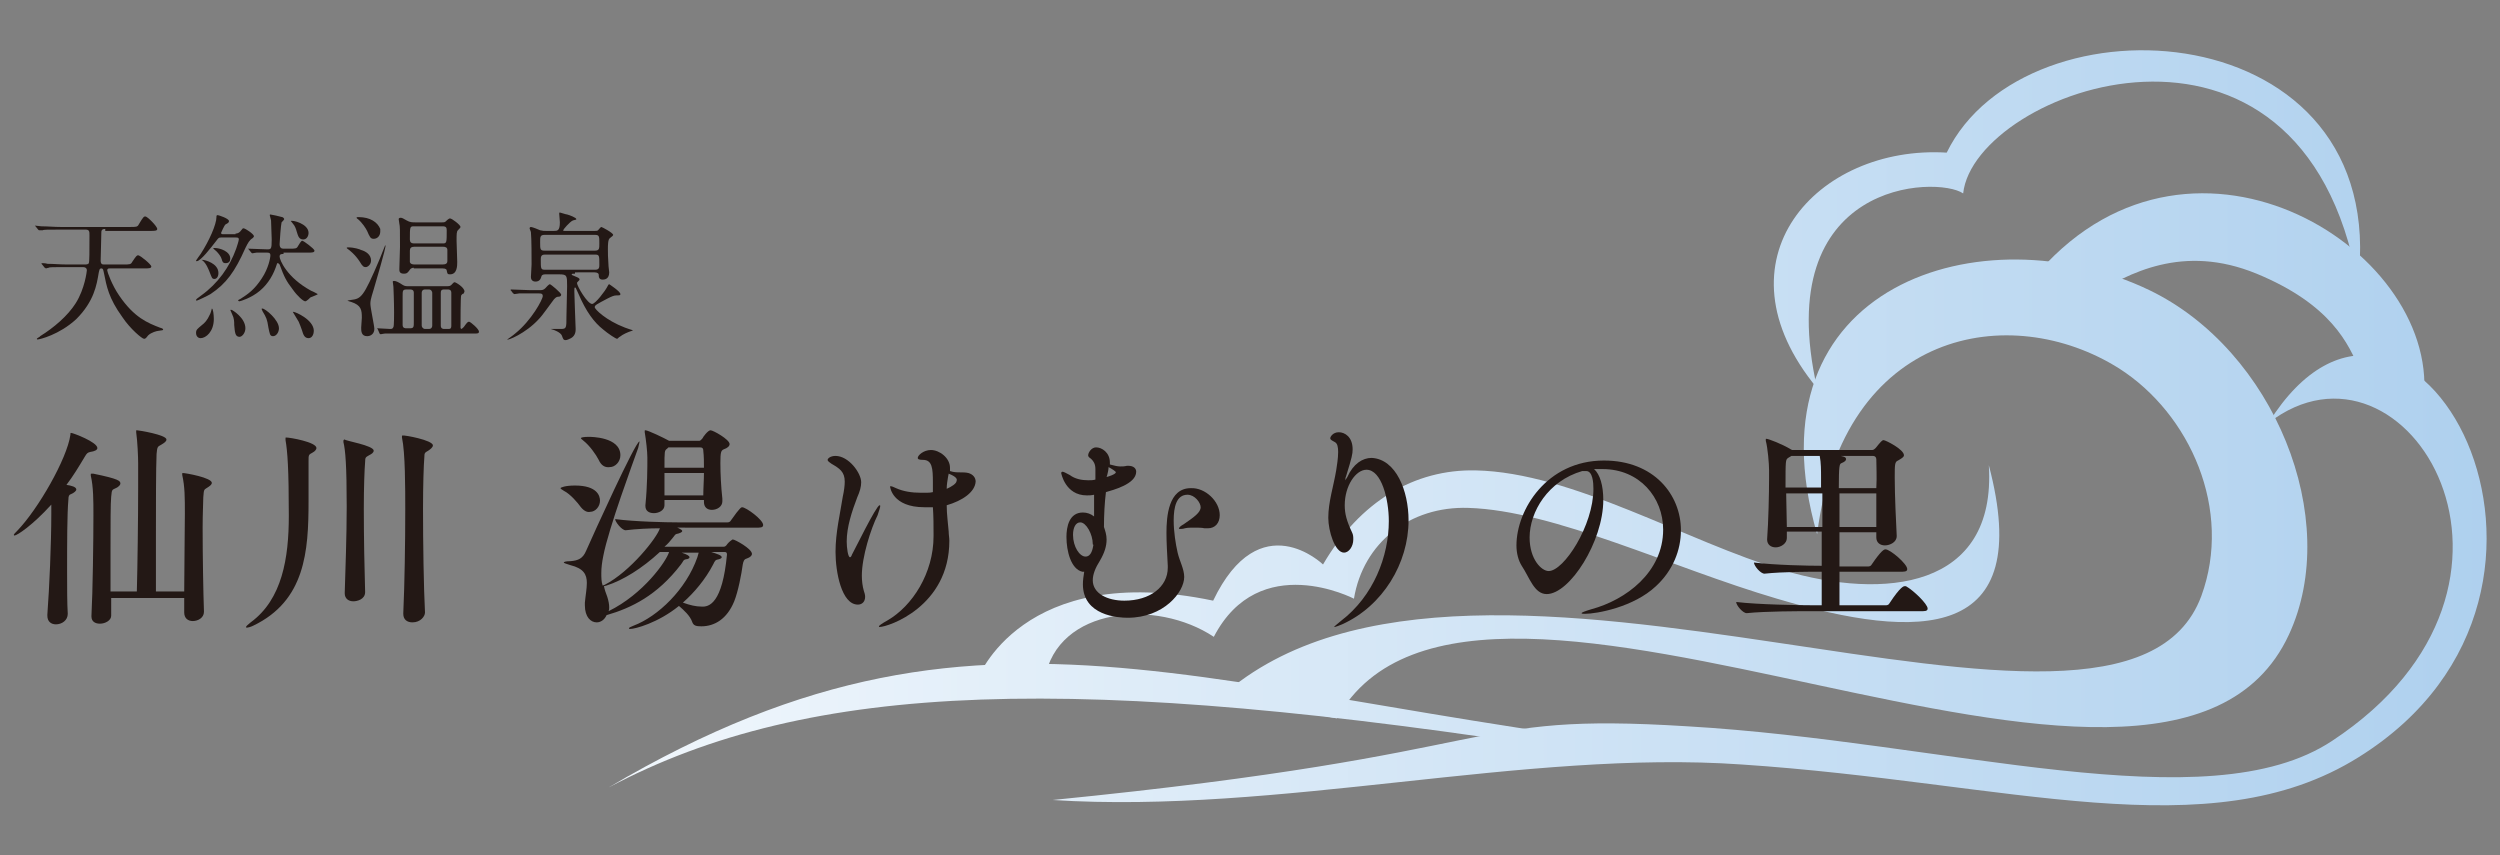
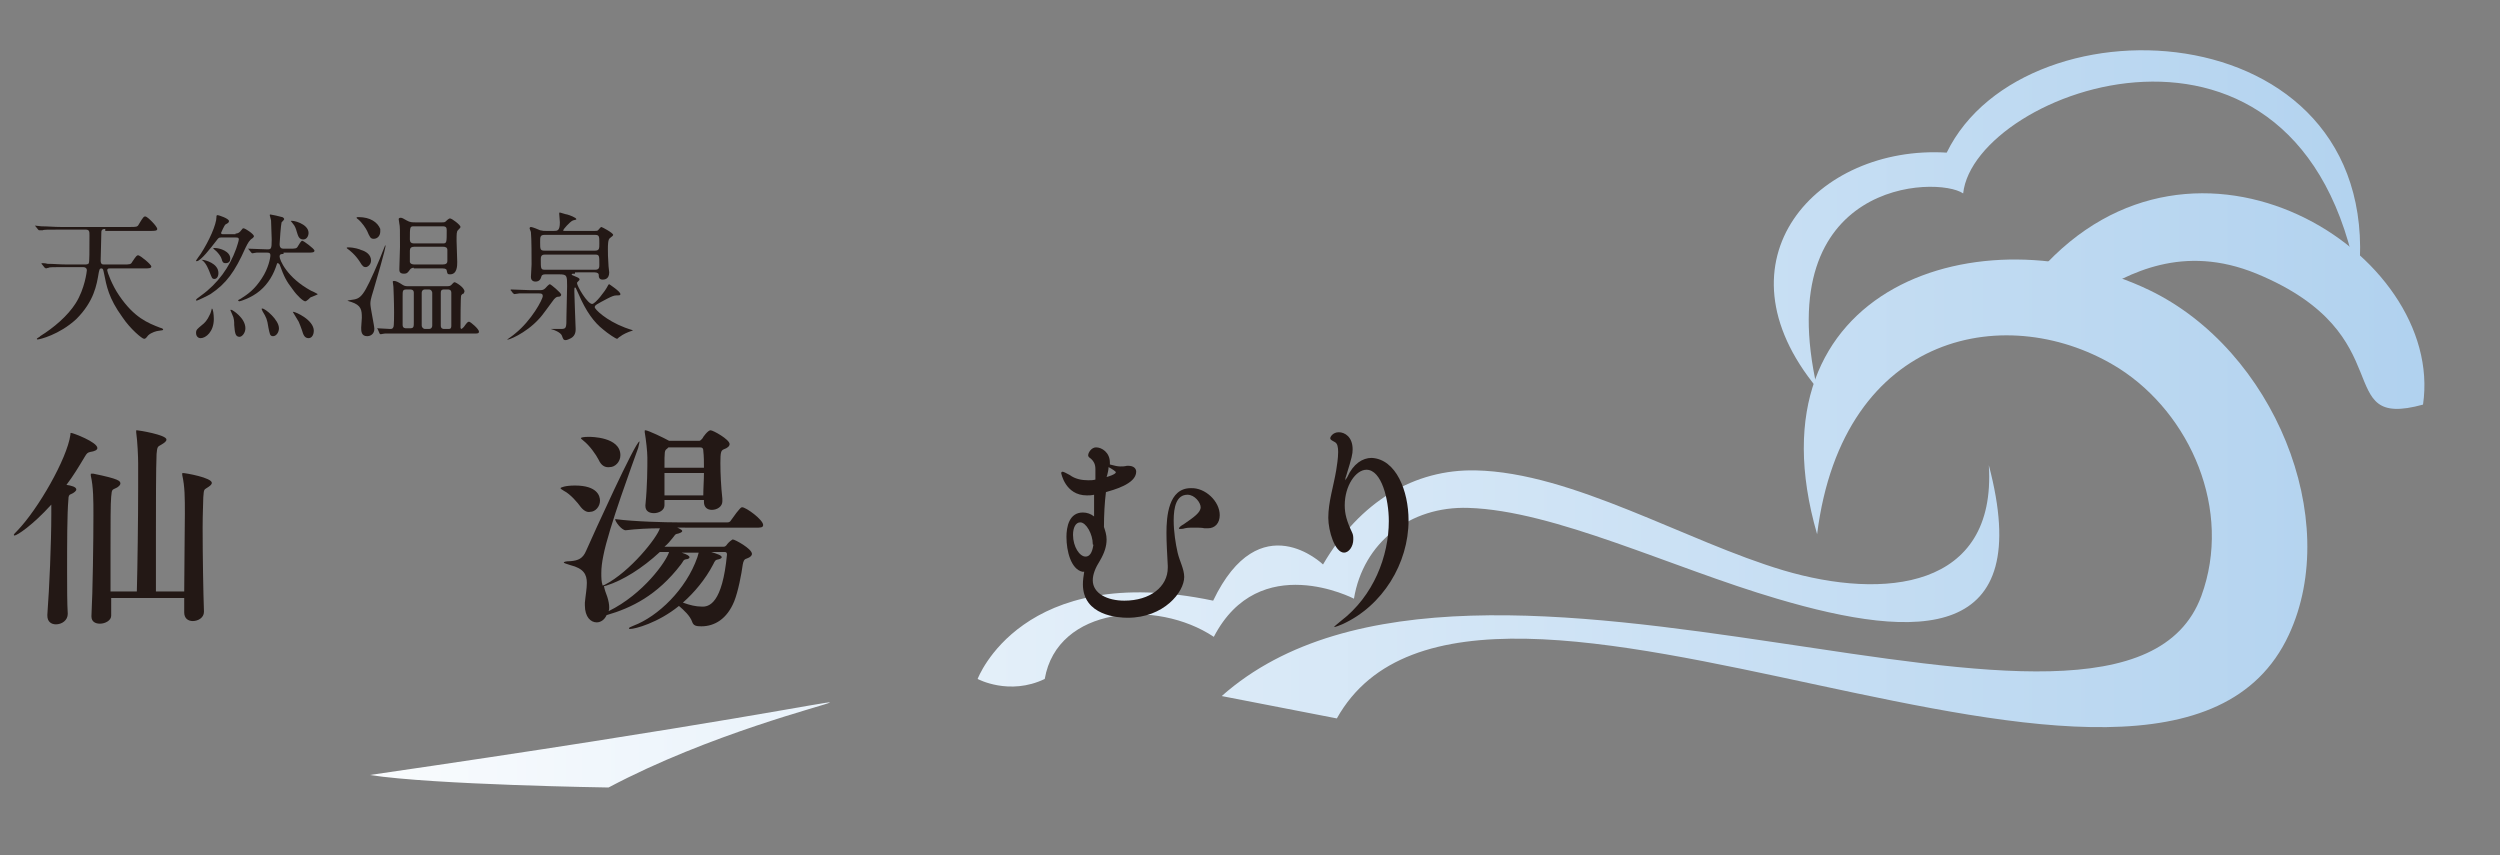
<svg xmlns="http://www.w3.org/2000/svg" version="1.1" id="レイヤー_1" x="0px" y="0px" viewBox="0 0 380 130" style="enable-background:new 0 0 380 130;" xml:space="preserve">
  <rect x="0" y="0" width="380" height="130" fill="#808080" stroke="none" />
  <style type="text/css">
	.st0{fill:url(#SVGID_1_);}
	.st1{fill:url(#SVGID_2_);}
	.st2{fill:url(#SVGID_3_);}
	.st3{fill:url(#SVGID_4_);}
	.st4{fill:url(#SVGID_5_);}
	.st5{fill:url(#SVGID_6_);}
	.st6{fill:#231815;}
</style>
  <g>
    <g>
      <linearGradient id="SVGID_1_" gradientUnits="userSpaceOnUse" x1="30.333" y1="110.342" x2="379.463" y2="110.342">
        <stop offset="0" style="stop-color:#FFFFFF" />
        <stop offset="1" style="stop-color:#AED0EE" />
      </linearGradient>
-       <path class="st0" d="M92.5,119.7c60.3-35.6,92.6-11.1,183.7-3.6c0,0-26.6-0.4-36.3-1.9C163.6,102.2,123.2,103.4,92.5,119.7z" />
+       <path class="st0" d="M92.5,119.7c0,0-26.6-0.4-36.3-1.9C163.6,102.2,123.2,103.4,92.5,119.7z" />
      <linearGradient id="SVGID_2_" gradientUnits="userSpaceOnUse" x1="30.335" y1="87.524" x2="379.462" y2="87.524">
        <stop offset="0" style="stop-color:#FFFFFF" />
        <stop offset="1" style="stop-color:#AED0EE" />
      </linearGradient>
      <path class="st1" d="M148.6,103.2c0,0,6.7-18,35.8-11.9c7.1-14.8,16.7-5.5,16.7-5.5c5.6-9.6,13.9-14.5,23.2-14.3    c14.7,0.3,32,10.8,46.8,15.2c15.2,4.5,32.4,2.9,31.2-16c7.1,26.9-10.6,26.7-32.2,20.3c-16-4.7-33.8-13.4-46.9-13.8    c-8.9-0.3-16,5.3-17.4,13.8c0,0-14.4-7.5-21.3,5.8c-8.7-5.8-23.8-4.6-25.7,6.4C153.4,105.8,148.6,103.2,148.6,103.2z" />
      <linearGradient id="SVGID_3_" gradientUnits="userSpaceOnUse" x1="30.335" y1="88.154" x2="379.459" y2="88.154">
        <stop offset="0" style="stop-color:#FFFFFF" />
        <stop offset="1" style="stop-color:#AED0EE" />
      </linearGradient>
-       <path class="st2" d="M160,121.6c34.3,2.2,71.8-7.7,104.7-5.4c40.6,2.7,71.1,13.1,93.8-1.1c41.1-25.6,7.6-84.9-13.7-50.8    c20.9-16.2,45.8,24.5,9.7,48.3c-19,12.6-58.6,0.1-98-2.2C221.3,108.2,231.4,114.5,160,121.6z" />
      <linearGradient id="SVGID_4_" gradientUnits="userSpaceOnUse" x1="30.334" y1="74.979" x2="379.462" y2="74.979">
        <stop offset="0" style="stop-color:#FFFFFF" />
        <stop offset="1" style="stop-color:#AED0EE" />
      </linearGradient>
      <path class="st3" d="M203.2,109.2c21.1-37.7,125.6,28.4,144.7-12.7c8.2-17.6-2.3-43.3-21.2-52.4c-25.2-12.1-61.5-0.9-50.5,37.1    c3.9-31.1,29.4-35.6,45.9-25.2c10.8,6.9,17.3,21.5,12.5,34.6c-12.2,32.9-110.2-19.1-148.9,15.2L203.2,109.2z" />
      <linearGradient id="SVGID_5_" gradientUnits="userSpaceOnUse" x1="30.334" y1="45.797" x2="379.461" y2="45.797">
        <stop offset="0" style="stop-color:#FFFFFF" />
        <stop offset="1" style="stop-color:#AED0EE" />
      </linearGradient>
      <path class="st4" d="M310,41.2c23.7-26.8,61.7-2.8,58.3,20.3c-14.2,3.9-2.8-10.6-25.3-19.9C320.6,32.4,309.8,59.8,310,41.2z" />
      <linearGradient id="SVGID_6_" gradientUnits="userSpaceOnUse" x1="30.338" y1="33.331" x2="379.46" y2="33.331">
        <stop offset="0" style="stop-color:#FFFFFF" />
        <stop offset="1" style="stop-color:#AED0EE" />
      </linearGradient>
      <path class="st5" d="M358.4,43.1c5.2-41.4-50.5-44.5-62.5-19.9C276.2,22,260.1,39.5,276.2,59c-7.2-31.7,18.3-32.3,22.2-29.6    C300.1,13.7,349.9-4.7,358.4,43.1z" />
    </g>
    <g>
      <g>
        <path class="st6" d="M16,34.8c-0.6,0-0.6,0.3-0.6,0.7c0,0.7-0.1,3.6-0.1,4.1c0,0.6,0.3,0.6,0.5,0.6h3c0.9,0,1.1,0,1.3-0.4     c0.6-0.9,0.7-1,0.9-1c0.3,0,2,1.4,2,1.7c0,0.3-0.4,0.3-1.1,0.3h-5.2c-0.2,0-0.4,0-0.4,0.3c0,0.2,0.7,2.2,1.8,3.8     c2.3,3.4,4.4,4.2,6.2,4.9c0.4,0.1,0.5,0.2,0.5,0.3c0,0.1-0.1,0.1-0.8,0.2c-0.1,0-1,0.2-1.5,0.7c-0.3,0.4-0.4,0.5-0.6,0.5     c-0.3,0-2.1-1.5-3.3-3.3c-2.1-2.9-2.4-4.7-2.8-6.7c-0.1-0.4-0.1-0.7-0.4-0.7c-0.3,0-0.3,0.3-0.4,0.7c-0.3,1.8-0.7,4.3-3.4,7     C9,50.9,6,51.6,5.7,51.6c0,0-0.1,0-0.1-0.1c0-0.1,0.5-0.3,0.5-0.4c2.1-1.3,4.2-3.1,5.4-5c1.4-2.2,1.7-4.9,1.7-5     c0-0.4-0.3-0.5-0.6-0.5H10c-1.9,0-2.5,0-2.6,0.1c-0.1,0-0.4,0.1-0.4,0.1c-0.1,0-0.1-0.1-0.2-0.1l-0.4-0.5     c-0.1-0.1-0.1-0.1-0.1-0.1c0,0,0-0.1,0.1-0.1C6.4,40,7,40,7.2,40.1c1,0,1.9,0.1,2.9,0.1h2.8c0.2,0,0.5,0,0.6-0.2     c0.1-0.2,0.1-1.9,0.1-4.2c0-0.6,0-0.9-0.6-0.9H9.1c-1.8,0-2.5,0-2.6,0.1c-0.1,0-0.4,0-0.5,0c-0.1,0-0.1,0-0.2-0.1l-0.4-0.5     c-0.1-0.1-0.1-0.1-0.1-0.1c0,0,0,0,0.1,0c0.1,0,0.8,0.1,0.9,0.1c1,0,1.9,0.1,2.9,0.1h10.6c0.9,0,1.1,0,1.3-0.4     c0.7-1.2,0.8-1.2,1-1.2c0.3,0,1.8,1.5,1.8,1.9c0,0.3-0.4,0.3-1.1,0.3H16z" />
        <path class="st6" d="M35.8,35.5c0.3,0,0.5-0.1,0.7-0.3c0.4-0.5,0.4-0.5,0.5-0.5c0.3,0,1.6,0.9,1.6,1.2c0,0.1-0.1,0.2-0.2,0.3     c-0.5,0.3-0.7,0.7-1.1,1.5c-1.6,3.6-2.9,5.4-5.3,7c-0.5,0.3-2,1-2.1,1c-0.1,0-0.1-0.1-0.1-0.1c0-0.1,0.1-0.2,0.8-0.7     c2.5-1.8,4.3-4.3,5.3-7.1c0.1-0.3,0.4-1.2,0.4-1.4c0-0.3-0.2-0.3-0.5-0.3h-2.2c-0.4,0-0.4,0.1-0.8,0.6c-0.7,0.9-2.3,3-2.9,3     c-0.1,0-0.1,0-0.1-0.1c0,0,0.6-0.9,0.7-1c1.3-2,2.4-4.5,2.4-5.6c0-0.2,0-0.3,0.2-0.3c0.1,0,1.7,0.5,1.7,0.9     c0,0.2-0.1,0.3-0.5,0.5c-0.2,0.1-0.7,1.3-0.7,1.3c0,0.2,0.2,0.2,0.3,0.2H35.8z M32.5,48.5c0,1.9-1.2,2.9-2,2.9     c-0.4,0-0.7-0.3-0.7-0.8c0-0.5,0.2-0.6,0.9-1.2c0.4-0.3,0.8-0.7,1.2-1.6c0.1-0.1,0.3-0.9,0.3-0.9C32.4,46.9,32.5,47.9,32.5,48.5z      M30.8,39.5c0.3,0,2.4,0.5,2.4,2c0,0.6-0.3,0.9-0.6,0.9c-0.4,0-0.4-0.2-0.8-1.2c-0.1-0.2-0.4-1.1-1-1.6c0,0-0.2-0.1-0.2-0.1     C30.7,39.5,30.8,39.5,30.8,39.5z M32.7,37.7c0.7,0,2.3,0.5,2.3,1.6c0,0.4-0.2,0.7-0.7,0.7c-0.4,0-0.5-0.2-0.6-0.6     c-0.1-0.4-0.5-0.9-0.8-1.2c-0.1-0.1-0.5-0.4-0.5-0.5C32.5,37.7,32.7,37.7,32.7,37.7z M35.2,47.1c0.1,0,2.1,1.2,2.1,2.8     c0,0.7-0.5,1.3-0.9,1.3c-0.7,0-0.7-0.8-0.8-1.8c0-0.5,0-1-0.3-1.6c0,0-0.3-0.7-0.3-0.7C35.1,47.1,35.1,47.1,35.2,47.1z      M43.1,38.6c-0.3,0-0.6,0-0.6,0.4c0,0.5,1.1,3.2,4.8,5.2c0.3,0.1,1,0.5,1,0.5c0,0.1-0.9,0.4-1.1,0.5c-0.1,0.1-0.6,0.6-0.8,0.6     c-0.3,0-1.2-0.8-1.9-1.8c-1-1.3-1.3-1.9-2-3.8C42.3,40,42.3,40,42.2,40c-0.1,0-0.1,0.1-0.1,0.1c-0.5,1.6-1.3,3-2.6,4.1     c-1.3,1.1-3,1.6-3.1,1.6c-0.1,0-0.2-0.1-0.2-0.1c0-0.1,0-0.1,0.4-0.3c1.1-0.7,2.1-1.4,3.2-3.1c1-1.5,1.3-3.1,1.3-3.5     c0-0.4-0.3-0.4-0.5-0.4c-0.5,0-1.1,0-1.6,0c-0.1,0-0.6,0.1-0.6,0.1c-0.1,0-0.1,0-0.2-0.1l-0.4-0.5c-0.1-0.1-0.1-0.1-0.1-0.1     c0,0,0,0,0.1,0c0.4,0,2.3,0.1,2.8,0.1c0.6,0,0.7,0,0.7-1.5c0-0.3-0.1-2.8-0.1-2.9c0-0.1-0.2-0.7-0.2-0.8c0,0,0-0.1,0.1-0.1     c0.1,0,1.5,0.3,1.8,0.4c0.1,0,0.3,0.2,0.3,0.3c0,0.1-0.3,0.4-0.4,0.5c-0.1,0.3-0.3,3-0.3,3.3c0,0.7,0.4,0.7,0.7,0.7h0.8     c0.9,0,1.1,0,1.3-0.4c0.5-0.8,0.5-0.8,0.7-0.8c0.1,0,1.8,1.2,1.8,1.5c0,0.3-0.4,0.3-1.1,0.3H43.1z M39.9,46.9     c0.4,0,2.5,1.7,2.5,3c0,0.6-0.4,1.2-0.9,1.2c-0.5,0-0.5-0.4-0.7-1.3c-0.2-1.3-0.3-1.5-0.9-2.5c0-0.1-0.2-0.3-0.1-0.4     C39.8,46.9,39.9,46.9,39.9,46.9z M46.9,35.4c0,0.5-0.3,1-0.8,1c-0.7,0-0.8-0.6-1-1.2c-0.1-0.4-0.3-0.9-0.5-1.1     c-0.3-0.4-0.4-0.5-0.4-0.5C44.4,33.4,46.9,34,46.9,35.4z M44.6,47.4c0.3,0,3.1,1.2,3.1,2.9c0,0.4-0.2,1.1-0.8,1.1     c-0.6,0-0.8-0.5-1-1.2c-0.1-0.3-0.4-1.1-0.5-1.3c-0.3-0.5-0.9-1.5-0.9-1.5C44.5,47.4,44.6,47.4,44.6,47.4z" />
        <path class="st6" d="M56.8,44c-0.5,1.6-0.5,1.8-0.5,2.2c0,0.6,0.6,3.3,0.6,3.8c0,0.7-0.5,1.1-1.1,1.1c-0.9,0-0.9-0.8-0.9-1.3     c0-0.2,0.1-1.3,0.1-1.5c0-1.2-0.1-1.9-1.6-2.4c-0.1,0-0.6-0.2-0.6-0.2c0,0,0.4-0.1,0.5-0.1c1.6-0.2,1.9-0.3,4.4-6.2     c0.1-0.3,0.7-1.7,0.8-2c0-0.1,0.1-0.1,0.1-0.1C58.7,37.6,57,43.3,56.8,44z M56.4,39.6c0,0.6-0.5,1-0.8,1c-0.3,0-0.5-0.1-0.9-0.8     c-0.7-1.1-1.6-1.8-1.9-2c0,0-0.1-0.1-0.1-0.1c0-0.1,0.1-0.1,0.2-0.1c1,0,1.8,0.3,2,0.4C55.6,38.2,56.4,38.7,56.4,39.6z      M57.8,35.2c0,0.6-0.4,1.1-1,1.1c-0.5,0-0.6-0.3-1-1.2c-0.2-0.4-0.7-1.2-1.4-1.8c-0.2-0.1-0.2-0.2-0.2-0.2c0-0.1,0.1-0.1,0.3-0.1     c1.8,0,2.9,0.8,3.3,1.8C57.8,34.9,57.8,35.1,57.8,35.2z M68,43.5c0.2,0,0.5,0,0.7-0.3c0.3-0.3,0.3-0.3,0.4-0.3     c0.2,0,1.5,0.8,1.5,1.4c0,0.1-0.1,0.2-0.1,0.3c-0.3,0.1-0.3,0.2-0.4,0.3c-0.1,0.1-0.1,4-0.1,4.9c0,0.1,0.1,0.2,0.1,0.2     c0.1,0,0.3-0.2,0.4-0.3c0.5-0.7,0.6-0.8,0.8-0.8c0.2,0,1.5,1.1,1.5,1.5c0,0.3-0.2,0.3-0.8,0.3h-11c-0.6,0-1.6,0-2.5,0     c-0.1,0-0.6,0.1-0.6,0.1c-0.1,0-0.1,0-0.2-0.1L57.4,50c-0.1-0.1-0.1-0.1-0.1-0.1c0,0,0,0,0.1,0c0.3,0,1.6,0.1,1.9,0.1     c0.2,0,0.4,0,0.5-0.3c0.1-0.1,0.1-1.9,0.1-2.2c0-1.7-0.1-3.8-0.1-3.9c0-0.1-0.1-0.7-0.1-0.8c0-0.1,0.2-0.1,0.2-0.1     c0.3,0,0.7,0.2,1.3,0.6c0.3,0.2,0.6,0.2,0.8,0.2H68z M62.9,40.7c-0.1,0-0.4,0-0.6,0.3c-0.3,0.4-0.4,0.6-0.9,0.6     c-0.7,0-0.7-0.4-0.7-0.7c0-0.5,0.1-2.9,0.1-3.4c0-2.6,0-3.1-0.1-3.5c0-0.1-0.1-0.6-0.1-0.7c0-0.1,0.1-0.2,0.3-0.2     c0.2,0,0.4,0.1,0.9,0.4c0.5,0.3,0.9,0.3,1.3,0.3h4.1c0.1,0,0.4,0,0.5-0.1c0.1-0.1,0.5-0.5,0.7-0.5c0.3,0,1.6,1,1.6,1.3     c0,0.1-0.2,0.3-0.4,0.5c-0.2,0.2-0.2,0.6-0.2,1.6c0,0.5,0.1,2.7,0.1,3.2c0,0.6,0,1.9-1.1,1.9c-0.4,0-0.4-0.1-0.5-0.6     c0-0.1-0.1-0.3-0.6-0.3H62.9z M61.8,44c-0.6,0-0.6,0.2-0.6,1v4.4c0,0.5,0.4,0.5,0.6,0.5h0.5c0.6,0,0.6-0.2,0.6-1v-4.4     c0-0.5-0.4-0.5-0.6-0.5H61.8z M62.9,34.4c-0.6,0-0.6,0.1-0.6,2c0,0.4,0.2,0.6,0.6,0.6h4.4c0.6,0,0.6-0.1,0.6-2     c0-0.4-0.1-0.6-0.6-0.6H62.9z M63,37.5c-0.5,0-0.7,0.2-0.7,0.6v1.7c0,0.1,0.1,0.4,0.7,0.4h4.3c0.5,0,0.7-0.2,0.7-0.5     c0-0.4,0-1.5,0-1.7c0-0.4-0.3-0.5-0.7-0.5H63z M64.6,44c-0.4,0-0.5,0.3-0.5,0.5v5c0,0.2,0.2,0.5,0.5,0.5h0.6     c0.4,0,0.5-0.3,0.5-0.5v-5c0-0.1-0.1-0.5-0.5-0.5H64.6z M67.5,44c-0.2,0-0.5,0-0.5,0.5v5c0,0.5,0.4,0.5,0.5,0.5h0.6     c0.3,0,0.5,0,0.5-0.5v-5c0-0.5-0.4-0.5-0.5-0.5H67.5z" />
        <path class="st6" d="M77.7,44.2c-0.1-0.1-0.1-0.1-0.1-0.1c0,0,0-0.1,0.1-0.1c0.3,0,2.4,0.1,2.8,0.1h1.5c0.4,0,0.6,0,0.9-0.3     c0.1-0.1,0.5-0.6,0.7-0.6c0.1,0,1.7,1.3,1.7,1.6c0,0.2-0.2,0.3-0.4,0.3c-0.3,0-0.4,0.1-0.7,0.4c-0.7,0.9-1.7,2.4-2.3,3     c-2,2.2-4.8,3.3-4.8,3.1c0,0,1-0.7,1.2-0.9c2.5-2,4.2-5.2,4.2-5.7c0-0.4-0.3-0.4-0.6-0.4h-1.6c-0.4,0-1.2,0-1.4,0     c-0.1,0-0.5,0.1-0.7,0.1c-0.1,0-0.1-0.1-0.2-0.1L77.7,44.2z M87.4,41.6c-0.3,0-0.5,0-0.5,0.1c0,0.1,0,0.1,0.5,0.3     c0.5,0.2,0.7,0.3,0.7,0.5c0,0.1-0.4,0.4-0.4,0.5c0,0.5,1.6,3.2,2.3,3.2c0.5,0,2-2,2.3-2.6c0.1-0.2,0.2-0.4,0.3-0.4     c0,0,1.7,1.1,1.7,1.5c0,0.2-0.1,0.2-0.6,0.2c-0.4,0-0.8,0.2-1.4,0.5c-1.7,0.9-1.9,1-1.9,1.3c0,0.3,1.7,2,4.6,3.1     c0.2,0.1,1.2,0.4,1.2,0.4c0,0-0.1,0.1-0.2,0.1c-0.6,0.2-1.3,0.5-1.8,0.9c-0.1,0-0.3,0.3-0.4,0.3c-0.2,0-1.4-0.8-2.1-1.4     c-1.4-1.1-2.6-2.7-3.8-5.5c-0.4-0.9-0.4-0.9-0.5-0.9c-0.1,0-0.1,0.2-0.1,0.6c0,0.9,0.2,5.3,0.2,5.7c0,0.3,0,1-0.7,1.4     c-0.2,0.1-0.6,0.3-0.8,0.3c-0.4,0-0.4-0.2-0.6-0.7c-0.2-0.5-1.3-0.9-1.4-0.9C83.7,50,83.7,50,83.8,50c0.1,0,1.3,0,1.5,0     c0.8,0,0.8-0.2,0.8-1.9c0-0.7,0.1-3.9,0.1-4.6c0-1.6,0-1.8-1.2-1.8H83c-0.3,0-0.6,0-0.7,0.3c-0.1,0.4-0.3,0.8-0.9,0.8     c-0.1,0-0.7,0-0.7-0.7c0-0.3,0.1-1.6,0.1-1.9c0-1.1,0-3.9-0.1-4.9c0-0.1-0.2-0.5-0.2-0.6c0-0.1,0.1-0.2,0.2-0.2     c0.2,0,1.2,0.4,1.4,0.5c0.4,0.1,0.6,0.1,0.9,0.1h1.2c0.5,0,0.9,0,0.9-1.3c0-0.2-0.1-1.2-0.1-1.3c0-0.1,0-0.2,0.1-0.2     c0.1,0,0.9,0.3,1.1,0.3c0.4,0.1,1.4,0.5,1.4,0.7c0,0,0,0.1-0.1,0.1c0,0-0.4,0.1-0.4,0.1c-0.5,0.2-1.5,1.4-1.5,1.5     c0,0.1,0.1,0.1,0.2,0.1h4.6c0.2,0,0.4,0,0.5-0.1c0.1-0.1,0.4-0.5,0.5-0.5c0.1,0,1.8,0.9,1.8,1.2c0,0.1-0.1,0.2-0.5,0.5     c-0.3,0.2-0.3,1.1-0.3,1.7c0,0.5,0,1.2,0.1,2.6c0,0.1,0.1,0.8,0.1,0.9c0,1.1-0.8,1.1-1,1.1c-0.5,0-0.6-0.3-0.6-0.8     c0-0.1-0.2-0.3-0.6-0.3H87.4z M82.8,35.7c-0.7,0-0.7,0.3-0.7,1.1c0,1.1,0,1.3,0.7,1.3h7.6c0.7,0,0.7-0.3,0.7-1.1     c0-1.1,0-1.3-0.7-1.3H82.8z M82.8,38.7c-0.6,0-0.6,0.4-0.6,0.8c0,1.3,0,1.5,0.6,1.5h7.7c0.6,0,0.6-0.4,0.6-0.8     c0-1.3,0-1.5-0.6-1.5H82.8z" />
      </g>
    </g>
    <g>
      <path class="st6" d="M14.8,68.1c0,0.3-0.4,0.5-1.1,0.6c-0.4,0.1-0.5,0.2-0.8,0.7c-0.9,1.5-1.8,3-2.8,4.3c0.7,0.1,1.5,0.3,1.5,0.7    c0,0.2-0.3,0.5-0.8,0.7c-0.3,0.1-0.4,0.3-0.4,0.8c-0.2,2.2-0.2,6.8-0.2,10.9c0,2.5,0,4.9,0.1,6.5v0c0,1-0.9,1.6-1.8,1.6    c-0.7,0-1.3-0.4-1.3-1.3v-0.2c0.3-4,0.6-10.7,0.6-15.4v-1.3c-2.8,3.1-5.2,4.7-5.6,4.7c0,0-0.1,0-0.1-0.1c0-0.1,0.2-0.3,0.5-0.6    c3.2-3.3,7.6-11,8.1-14.6c0-0.2,0-0.3,0.1-0.3C11.1,65.8,14.8,67.2,14.8,68.1z M30.9,75.6c0,0.7-0.1,2.4-0.1,4.6    c0,4.2,0.1,10,0.2,12.7V93c0,0.9-0.9,1.4-1.7,1.4c-0.7,0-1.3-0.4-1.3-1.3V93c0-0.6,0-1.3,0-2.1H16.9c0,1,0,1.9,0,2.7v0    c0,0.7-0.9,1.2-1.7,1.2c-0.7,0-1.3-0.3-1.3-1.1v-0.1c0.2-3.7,0.3-11.5,0.3-15.3c0-2.2,0-4.3-0.4-6c0-0.1,0-0.1,0-0.2    c0-0.1,0-0.1,0.1-0.1c0.1,0,0.2,0,0.3,0c3.9,0.8,4.1,1.1,4.1,1.5c0,0.2-0.2,0.4-0.5,0.6c-0.7,0.4-0.8,0.1-0.9,1.4    c-0.1,0.9-0.1,4.3-0.1,8c0,2.2,0,4.4,0,6.4h4c0.1-3.7,0.2-10.9,0.2-15.9c0-1.4,0-2.7,0-3.6c0-0.9-0.1-3.3-0.3-4.7    c0-0.1,0-0.1,0-0.2c0-0.1,0-0.1,0.1-0.1c0.3,0,4.5,0.7,4.5,1.4c0,0.3-0.3,0.5-0.8,0.8c-0.6,0.3-0.6,0.4-0.7,1.4    c-0.1,2.2-0.1,7.7-0.1,13c0,2.8,0,5.6,0,7.9H28c0-3.7,0.1-8.8,0.1-11.8c0-2.5,0-4.1-0.4-5.9c0-0.1,0-0.1,0-0.2    c0-0.1,0-0.1,0.1-0.1c0.4,0,4.4,0.7,4.4,1.5c0,0.2-0.2,0.4-0.5,0.6C31,74.5,31,74.2,30.9,75.6z" />
-       <path class="st6" d="M48.1,68.1c0,0.2-0.2,0.5-0.6,0.7c-0.6,0.3-0.6,0.4-0.6,1.2c0,0.8,0,1.6,0,2.4c0,1.3,0,2.6,0,3.8    c0,7.6-0.5,15.1-8.4,18.9c-0.4,0.2-0.8,0.3-1,0.3c-0.1,0-0.1,0-0.1-0.1c0-0.1,0.2-0.3,0.7-0.7c4.8-3.5,5.8-9.8,5.8-16.2    c0-7.1-0.2-9.8-0.5-11.5c0-0.1,0-0.2,0-0.3c0-0.1,0-0.1,0.1-0.1C44.1,66.5,48.1,67.2,48.1,68.1z M56.8,68.5c0,0.3-0.3,0.5-0.7,0.7    c-0.5,0.3-0.6,0.3-0.6,1c-0.1,1.2-0.2,3.9-0.2,7.1c0,4.3,0.1,9.5,0.2,12.7v0c0,1.1-1.2,1.4-1.8,1.4c-0.7,0-1.3-0.4-1.3-1.2v-0.1    c0.1-3.4,0.3-8.6,0.3-13.1c0-6.3-0.2-8.6-0.5-9.8c0-0.1,0-0.1,0-0.2c0-0.1,0.1-0.2,0.2-0.2C52.4,67,56.8,67.7,56.8,68.5z     M65.8,67.7c0,0.3-0.4,0.6-0.7,0.8c-0.5,0.3-0.6,0.3-0.6,1c-0.1,1.2-0.2,4.2-0.2,7.8c0,5.3,0.1,11.9,0.3,15.8v0    c0,0.6-0.7,1.5-1.9,1.5c-0.8,0-1.4-0.4-1.4-1.3v-0.1c0.2-4.4,0.3-10.6,0.3-15.8c0-3.2,0-8.6-0.5-10.9c0-0.1,0-0.2,0-0.2    c0-0.1,0-0.1,0.1-0.1C61.4,66.1,65.8,66.9,65.8,67.7z" />
      <path class="st6" d="M88.3,77.1c-0.5-0.7-1.6-2-2.6-2.5c-0.3-0.2-0.5-0.3-0.5-0.4c0-0.1,0.7-0.4,2.2-0.4c3.4,0,3.8,1.6,3.8,2.3    c0,0.9-0.7,1.7-1.5,1.7C89.3,77.9,88.8,77.7,88.3,77.1z M102.4,80c0.4,0.1,1.3,0.5,1.3,0.7c0,0.2-0.3,0.3-0.6,0.4    c-0.5,0.1-0.4,0.1-0.8,0.6c-0.4,0.5-0.8,1-1.3,1.4h9c0.2,0,0.3-0.1,0.4-0.2c0.2-0.3,0.5-0.6,0.8-0.8c0.1-0.1,0.2-0.1,0.2-0.1    c0.3,0,2.9,1.4,2.9,2.2c0,0.2-0.2,0.5-0.8,0.7c-0.4,0.1-0.5,0.4-0.6,0.9c-0.2,1.5-0.7,4.1-1.3,5.6c-1.1,2.7-3,3.8-5,3.8    c-0.8,0-1.2-0.1-1.4-0.7c-0.3-0.9-1.3-1.8-2-2.4c-3.2,2.6-6.7,3.5-7.4,3.5c-0.1,0-0.2,0-0.2-0.1c0-0.1,0.2-0.2,0.7-0.4    c3.7-1.4,8-5.5,9.7-10.4l0.2-0.7h-2.6c0.9,0.3,1.2,0.5,1.2,0.7c0,0.2-0.3,0.3-0.5,0.3c-0.5,0.1-0.4,0.3-0.8,0.8    c-3.6,4.7-7.5,6.6-11.3,7.7c-0.3,0.7-0.9,1.1-1.5,1.1c-0.9,0-1.8-0.8-1.8-2.6v-0.4c0.1-1.1,0.3-2.1,0.3-3c0-1.3-0.5-2.2-2.5-2.7    c-0.6-0.2-1-0.3-1-0.4c0-0.1,0.3-0.2,1-0.2c1.2-0.1,1.9-0.4,2.4-1.6c1.1-2.5,7.5-16.6,8.1-16.6c0,0,0,0,0,0.1    c0,0.1-0.1,0.4-0.2,0.9c-0.7,2-4.5,12.2-5.3,16.4c-0.2,1-0.3,1.8-0.3,2.6c0,0.7,0,1.3,0.2,1.9l0.3-0.1c3.9-2,8-7.2,8.4-8.6    c-1.6,0-3.6,0.1-5.2,0.3h0c-0.6,0-1.6-1.3-1.6-1.7c3,0.4,7.8,0.5,9.5,0.5h7.6c0.2,0,0.4-0.1,0.5-0.3c1.4-2,1.6-2,1.7-2    c0.6,0,3.2,1.9,3.2,2.7c0,0.2-0.1,0.4-0.7,0.4H102.4z M91,69.9c-0.4-0.8-1.4-2.2-2.3-2.9c-0.2-0.2-0.4-0.3-0.4-0.4    c0-0.1,0.4-0.2,1.2-0.2c0.3,0,4.8,0,4.8,2.8c0,1-0.8,1.8-1.6,1.8C92,71.1,91.4,70.8,91,69.9z M100.3,83.9    c-2.7,2.5-5.6,4.3-8.1,5.1l-0.4,0.1c0.1,0.5,0.3,1.1,0.5,1.6c0.2,0.6,0.3,1.2,0.3,1.6c0,0.2,0,0.4-0.1,0.6c5.3-2.6,8.8-7.6,9.2-9    H100.3z M109.8,76.2c0,0.8-0.8,1.3-1.6,1.3c-0.7,0-1.2-0.4-1.2-1.2v-0.3H101v0.8c0,0.8-0.9,1.2-1.6,1.2c-0.7,0-1.3-0.3-1.3-1.1    v-0.1c0.3-3,0.3-5.7,0.3-7.2c0-1-0.2-2.7-0.4-3.9c0-0.1,0-0.1,0-0.2c0-0.1,0-0.1,0.1-0.1c0.4,0,2.9,1.2,3.6,1.6v0h4.6    c0.2,0,0.4-0.3,0.5-0.4c0-0.1,0.8-1.2,1.2-1.2c0.4,0,2.9,1.4,2.9,2.1c0,0.3-0.3,0.6-0.9,0.8c-0.4,0.2-0.5,0.4-0.5,2.1    c0,1.6,0.1,3.6,0.3,5.4V76.2z M101.6,68l-0.2,0.2c-0.4,0.3-0.4,0.3-0.4,2.9h6c0-0.9,0-1.7-0.1-2.6c0-0.3-0.1-0.5-0.5-0.5H101.6z     M101,71.9c0,1.2,0,2.4,0,3.4h5.9c0-1.1,0.1-2.3,0.1-3.4H101z M110.5,84.3c0-0.3-0.1-0.4-0.4-0.4h-2c0.9,0.3,1.6,0.5,1.6,0.8    c0,0.1-0.1,0.2-0.4,0.3c-0.6,0.1-0.6,0.2-0.9,0.8c-1.2,2.3-2.9,4.3-4.6,5.8c1.1,0.4,2,0.6,2.8,0.6    C107.8,92.3,109.8,91.7,110.5,84.3L110.5,84.3z" />
-       <path class="st6" d="M131,87.5c0,0.8,0.1,1.6,0.3,2.3c0.1,0.3,0.2,0.6,0.2,0.9c0,0.8-0.5,1.2-1.1,1.2c-2.5,0-3.4-5-3.4-8    c0-3,0.7-5.8,1.1-8.4c0.2-0.9,0.3-1.7,0.3-2.3c0-1.5-0.8-2-2-2.7c-0.3-0.2-0.6-0.4-0.6-0.6c0-0.2,0.4-0.6,1.2-0.6    c2,0,3.9,2.6,3.9,4c0,0.7-0.2,1.4-0.6,2.3c-0.8,2.1-1.6,4.5-1.6,6.7c0,1,0.2,2.4,0.5,2.4c0.1,0,0.2-0.1,0.3-0.4    c0.2-0.3,3.7-7.5,4.2-7.5c0,0,0.1,0,0.1,0.1c0,0.2-0.2,0.8-0.4,1.4C132.4,80.3,131,84.6,131,87.5z M143.9,76.8    c0,1.4,0.2,2.7,0.3,4c0,0.5,0.1,0.9,0.1,1.4c0,10-9.3,13.1-10.6,13.1c-0.1,0-0.1,0-0.1-0.1c0-0.1,0.4-0.4,1.3-0.9    c3.8-2.2,7-7.2,7-12.8c0-0.1,0-0.3,0-0.4c0-1.2,0-2.6-0.1-4c-0.2,0-0.4,0-0.6,0c-0.2,0-0.4,0-0.7,0c-4.9,0-5.2-3.1-5.2-3.1    c0-0.1,0-0.1,0.1-0.1c0.1,0,0.4,0.1,0.8,0.3c1.1,0.5,2.4,0.7,3.8,0.7c0.2,0,0.4,0,0.6,0c0.4,0,0.8,0,1.2-0.1c0-0.5,0-1,0-1.5    c0-2.1-0.1-3.4-1.5-3.4c-0.6,0-0.8-0.1-0.8-0.3c0-0.4,0.9-1.2,2-1.2c1.3,0,2.9,1.2,2.9,2.7c0,0.2,0,0.3,0,0.5    c0.6,0.2,1.1,0.2,1.6,0.2c0.4,0,0.8,0,1.2,0.1c0.7,0.2,1.1,0.7,1.1,1.3C148.2,74.8,146.3,76.1,143.9,76.8z M144.2,72l-0.1,0.5    c-0.1,0.6-0.2,1.2-0.2,1.8c0.7-0.3,1.5-0.8,1.5-1.2C145.5,72.9,145.5,72.5,144.2,72z" />
      <path class="st6" d="M185.4,78.3c0,1.2-0.7,2-1.8,2c-0.2,0-0.3,0-0.5,0c-0.4-0.1-1-0.1-1.6-0.1c-0.5,0-1,0-1.4,0.1    c-0.3,0.1-0.6,0.1-0.7,0.1c-0.2,0-0.2,0-0.2-0.1c0-0.1,0.3-0.4,0.7-0.6c1.6-1.1,2.6-1.8,2.6-2.6c0-0.7-0.9-1.9-2-1.9    c-1.7,0-2.1,1.9-2.1,3.9c0,1.7,0.3,3.6,0.6,4.9c0.3,1.3,1,2.5,1,3.7c0,2.3-3.1,6.2-8.6,6.2c-1.4,0-6.8-0.3-6.8-5.1    c0-0.6,0.1-1.3,0.2-1.9c-0.1,0-0.2,0-0.3,0c-1.7-0.4-2.4-3.1-2.4-5.3c0-1.5,0.4-3.7,2.5-3.7c0.6,0,1.2,0.2,1.7,0.6v-3.3    c-0.4,0.1-0.8,0.1-1.1,0.1c-3.3,0-3.9-3.4-3.9-3.4c0-0.1,0.1-0.2,0.2-0.2c0.2,0,0.5,0.2,1.1,0.5c0.8,0.6,1.8,0.8,2.8,0.8    c0.4,0,0.7,0,1.1-0.1c0-0.5,0-1,0-1.4c0-0.1,0-0.1,0-0.2c0-0.8-0.3-1.2-0.6-1.5c-0.2-0.2-0.5-0.3-0.5-0.6c0-0.4,0.5-1.2,1.2-1.2    c0.9,0,2.1,0.8,2.1,2.3c0,0.1,0,0.2,0,0.3c0.7,0.2,1.2,0.3,1.6,0.3c0.3,0,0.6,0,1-0.1c0.1,0,0.1,0,0.2,0c0.8,0,1.2,0.4,1.2,0.9    c0,1.9-3.6,2.8-4.6,3.1c-0.2,1.6-0.3,3.5-0.3,5.3c0.2,0.6,0.4,1.2,0.4,1.9c0,1-0.3,2-1,3.2c-0.7,1.1-1.1,2.1-1.1,3    c0,2,2.2,3.1,4.8,3.1c3.9,0,6.6-2.1,6.6-5c0-0.1,0-0.2,0-0.3c-0.1-1.9-0.2-3.6-0.2-5c0-2.5,0.3-6.8,3.7-6.8    C183.2,74.1,185.4,76.2,185.4,78.3z M166.1,82.7c0-1.5-1-3.3-1.9-3.3c-0.7,0-1.1,0.8-1.1,1.9c0,1.8,1,3.3,1.9,3.3    c0.9,0,1.1-1.2,1.2-1.8C166.1,82.8,166.1,82.7,166.1,82.7z M168.5,71c0,0.4-0.1,0.8-0.2,1.2l-0.1,0.3c0.1,0,1.4-0.4,1.4-0.7    C169.7,71.7,168.9,71.2,168.5,71z" />
      <path class="st6" d="M214.1,79.1c0,6.5-3.9,13-10.1,15.8c-0.5,0.2-1,0.4-1.1,0.4c0,0-0.1,0-0.1,0c0-0.1,0.3-0.3,1-0.9    c5-3.8,7.3-9.9,7.3-15.2c0-3.3-1.1-7.8-3.4-7.8c-1.6,0-3.3,2.4-3.3,5.4c0,1.3,0.3,2.4,1.1,4.1c0.2,0.4,0.2,0.7,0.2,1.1    c0,1.1-0.7,2-1.4,2c-1.4,0-2.4-3.3-2.4-5.3c0-2.4,0.8-4.8,1.2-7.2c0.1-0.7,0.3-1.8,0.3-2.8c0-0.7-0.1-1.3-0.5-1.5    c-0.3-0.2-0.7-0.3-0.7-0.6c0-0.2,0.4-0.9,1.3-0.9c0.9,0,2.1,0.7,2.1,2.6c0,0.7-0.1,1.2-1,4.1c-0.1,0.2-0.1,0.4-0.1,0.5    c0,0,0,0.1,0,0.1c0,0,0.1-0.2,0.3-0.5c0.9-2,2.3-2.9,3.7-2.9C212.2,69.8,214.1,74.6,214.1,79.1z" />
-       <path class="st6" d="M240.9,93.3c-0.3,0-0.5,0-0.5-0.1c0-0.1,0.5-0.3,1.5-0.6c5.2-1.4,10.9-5.6,10.9-12.1c0-4.9-3.6-9.2-9.2-9.2    c-0.1,0-0.2,0-0.3,0c-0.3,0-0.7,0-1,0c0.9,0.8,1.4,2.5,1.4,4.7c0,6.3-5.1,14.3-8.6,14.3c-1.9,0-2.6-2.5-3.8-4.3    c-0.5-0.8-0.8-1.9-0.8-3.1c0-5.4,4.6-12.9,13.3-12.9c7.6,0,11.7,5.2,11.7,10.6c0,3-1.2,6.1-3.8,8.5    C248.3,92.3,242.7,93.3,240.9,93.3z M232.5,81.7c0,3.3,1.8,5.1,2.9,5.1c2.3,0,6.8-6.9,6.8-12.5c0-0.9-0.1-2.7-1.1-2.7    c-0.1,0-0.2,0-0.3,0c-0.1,0-0.2,0-0.3,0C235.3,73.1,232.5,77.8,232.5,81.7z" />
-       <path class="st6" d="M293,92.5c0,0.2-0.1,0.4-0.7,0.4h-17c-1.8,0-6.9,0-9.8,0.3h0c-0.6,0-1.6-1.2-1.6-1.7    c3.3,0.4,9.6,0.5,11.6,0.5h1.4c0-1,0-2.9,0-5.1h-0.1c-1.8,0-5.8,0-8.6,0.3h0c-0.6,0-1.6-1.2-1.6-1.7c3.2,0.4,8.3,0.5,10.3,0.5    c0-1.7,0-3.5,0-5.2h-5.3l0,1v0c0,0.8-0.9,1.4-1.7,1.4c-0.7,0-1.3-0.4-1.3-1.2V82c0.2-2.6,0.3-7,0.3-9.4v-1.1c0-1-0.2-3.4-0.5-4.5    c0-0.1,0-0.2,0-0.2c0-0.1,0-0.1,0.1-0.1c0.3,0,2.4,0.8,3.7,1.6l0.2,0.1h12.2c0.2,0,0.4-0.2,0.5-0.3c0.8-1,1-1.2,1.2-1.2    c0.3,0,3.1,1.4,3.1,2.3c0,0.3-0.4,0.5-0.9,0.8c-0.5,0.2-0.5,0.6-0.5,2.6c0,2.7,0.2,6.9,0.3,8.8v0.1c0,0.9-1,1.4-1.8,1.4    c-0.7,0-1.3-0.4-1.3-1.2v-0.8h-5.6c0,1.8,0,3.6,0,5.2h4.4c0.2,0,0.4-0.1,0.5-0.3c1.5-2.2,1.9-2.3,2.1-2.3c0.7,0,3.3,2.2,3.3,3    c0,0.2-0.1,0.4-0.7,0.4h-9.6v5.1h7.1c0.2,0,0.4-0.1,0.5-0.3c1.7-2.6,2.2-2.6,2.3-2.6c0.1,0,0.1,0,0.2,0    C290.8,89.7,293,91.8,293,92.5z M276.8,72.6c0-1,0-2.3-0.2-3.3h-4.3l-0.5,0.3c-0.4,0.3-0.4,0.3-0.4,4.5h5.4V72.6z M276.9,75h-5.4    l0.1,5.1h5.4V75z M279.6,75c0,1.5,0,3.3,0,5.1h5.6c0-1.5,0-3.3,0-5.1H279.6z M285.2,69.8c0-0.3-0.2-0.5-0.5-0.5h-4.9l0.4,0.1    c0.3,0.1,0.4,0.2,0.4,0.4c0,0.2-0.2,0.4-0.7,0.6c-0.3,0.1-0.4,0.4-0.4,3.8h5.7C285.3,72.5,285.2,70.9,285.2,69.8z" />
    </g>
  </g>
</svg>